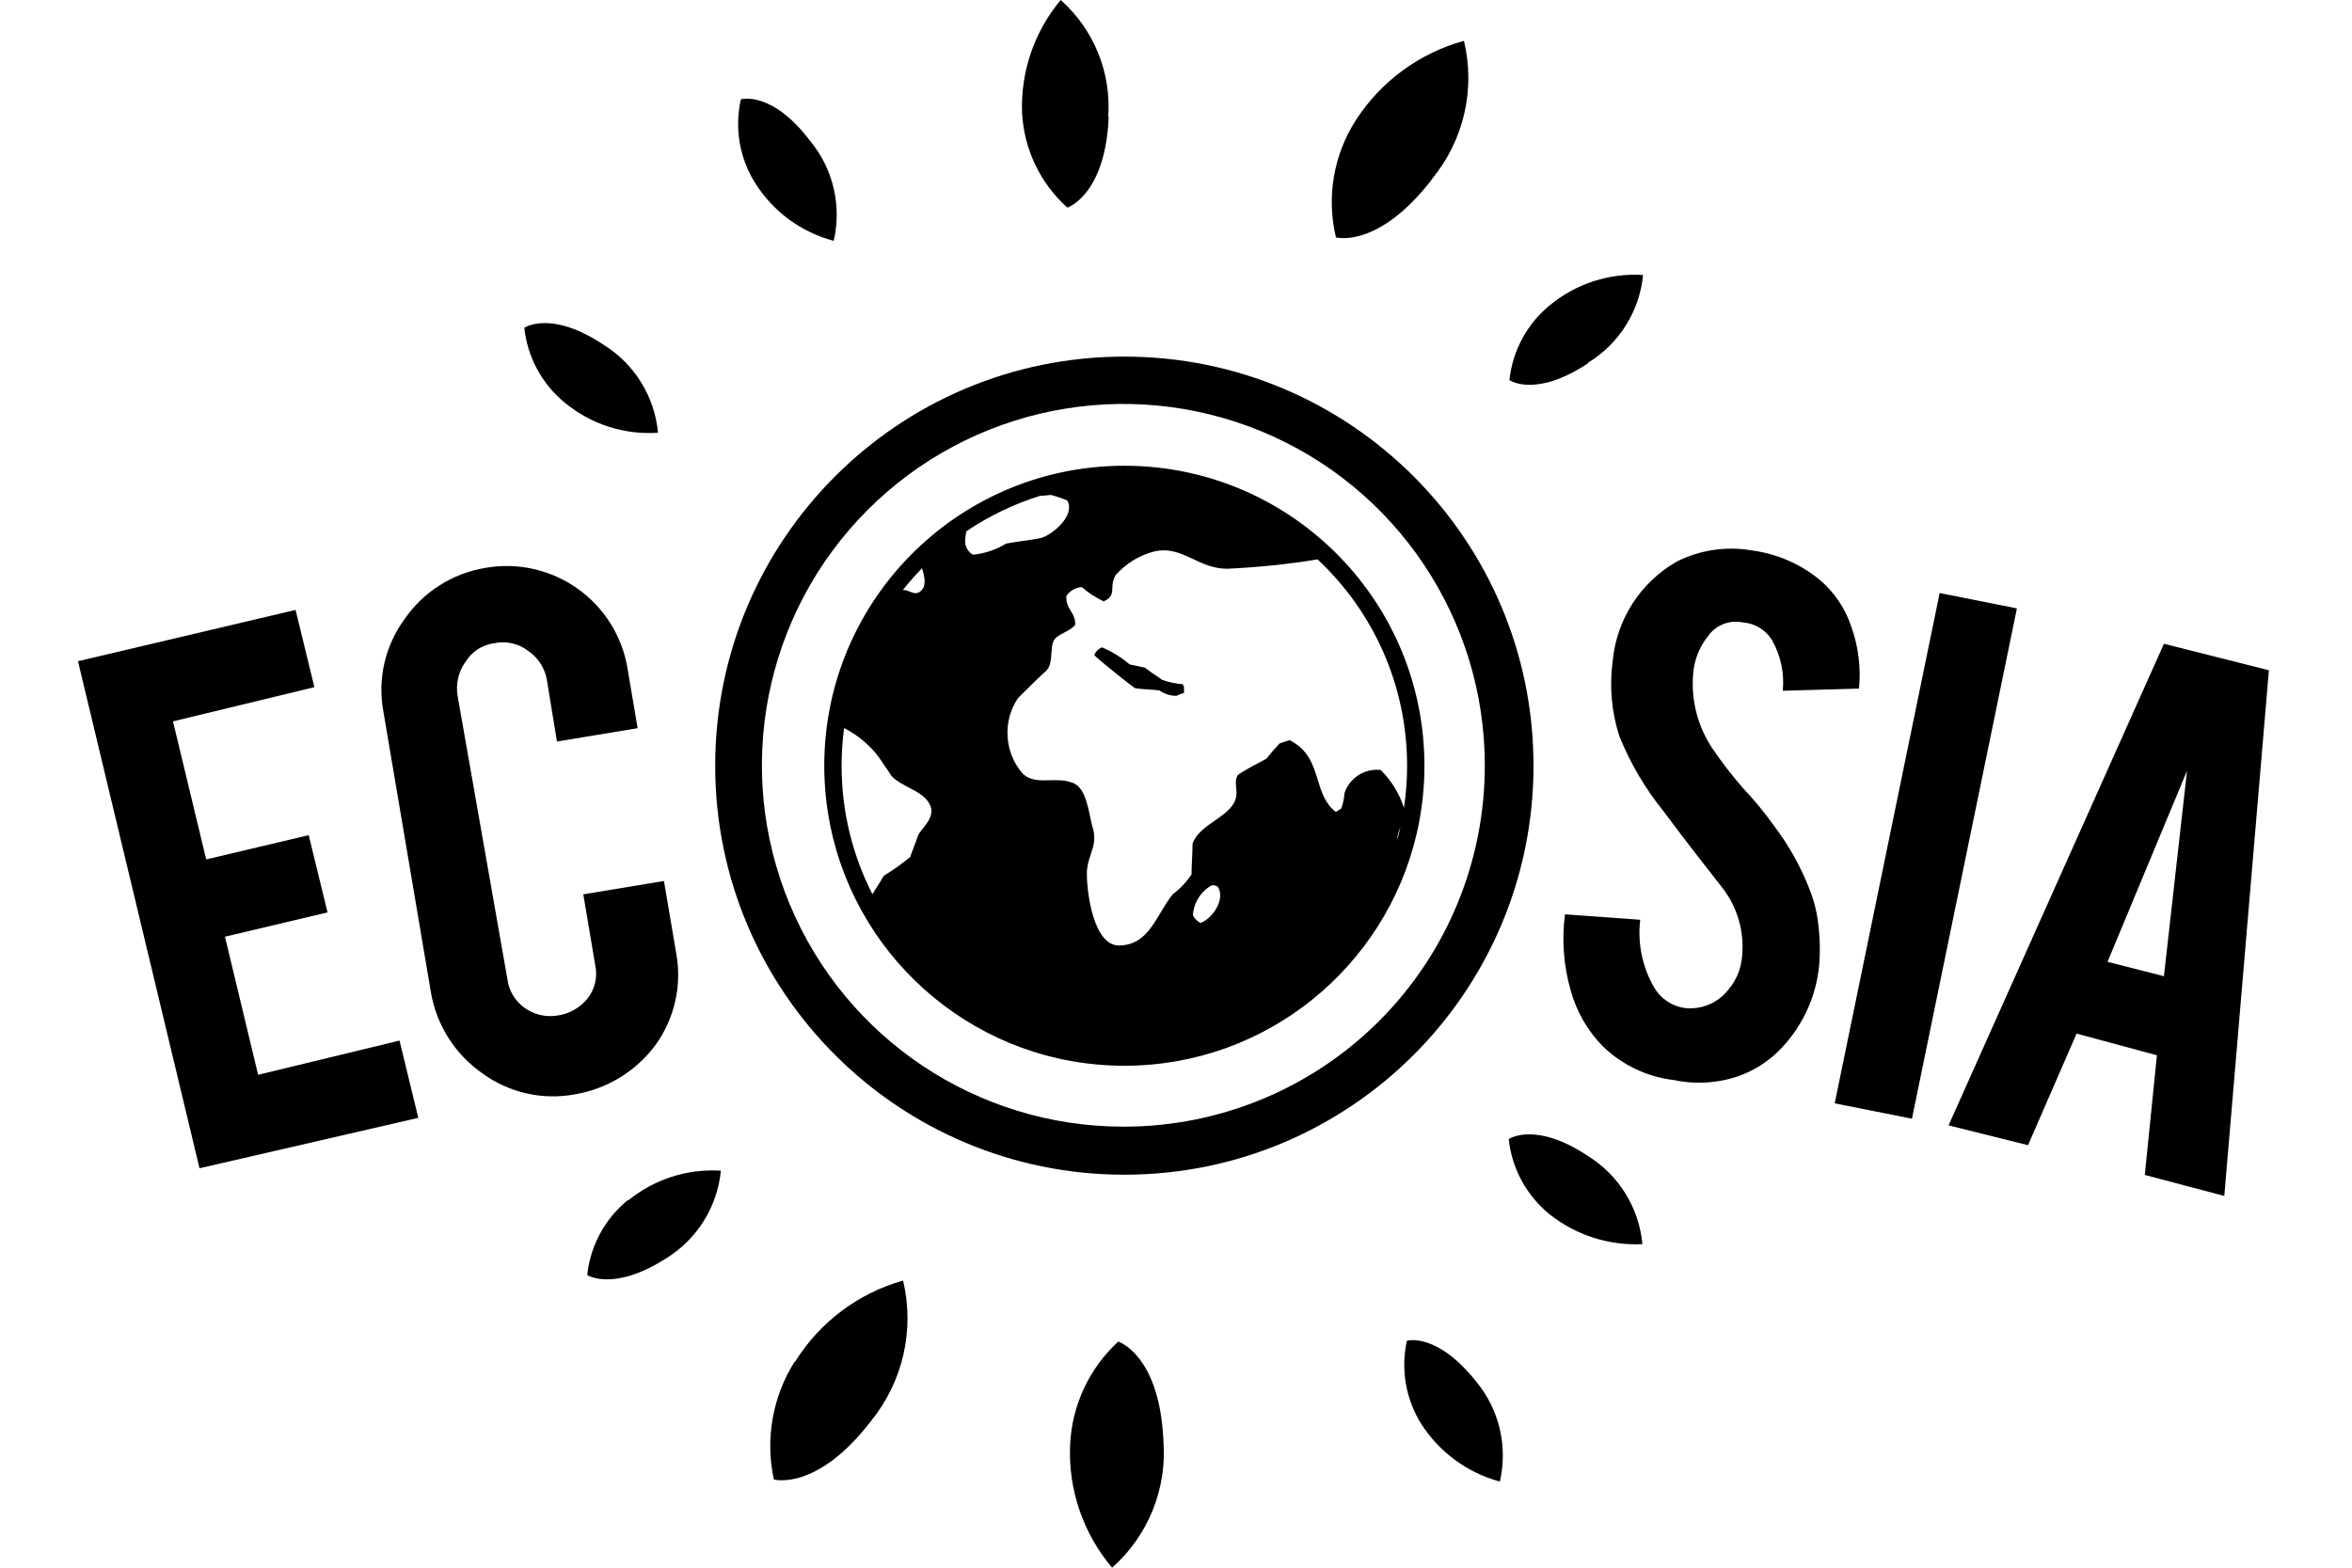
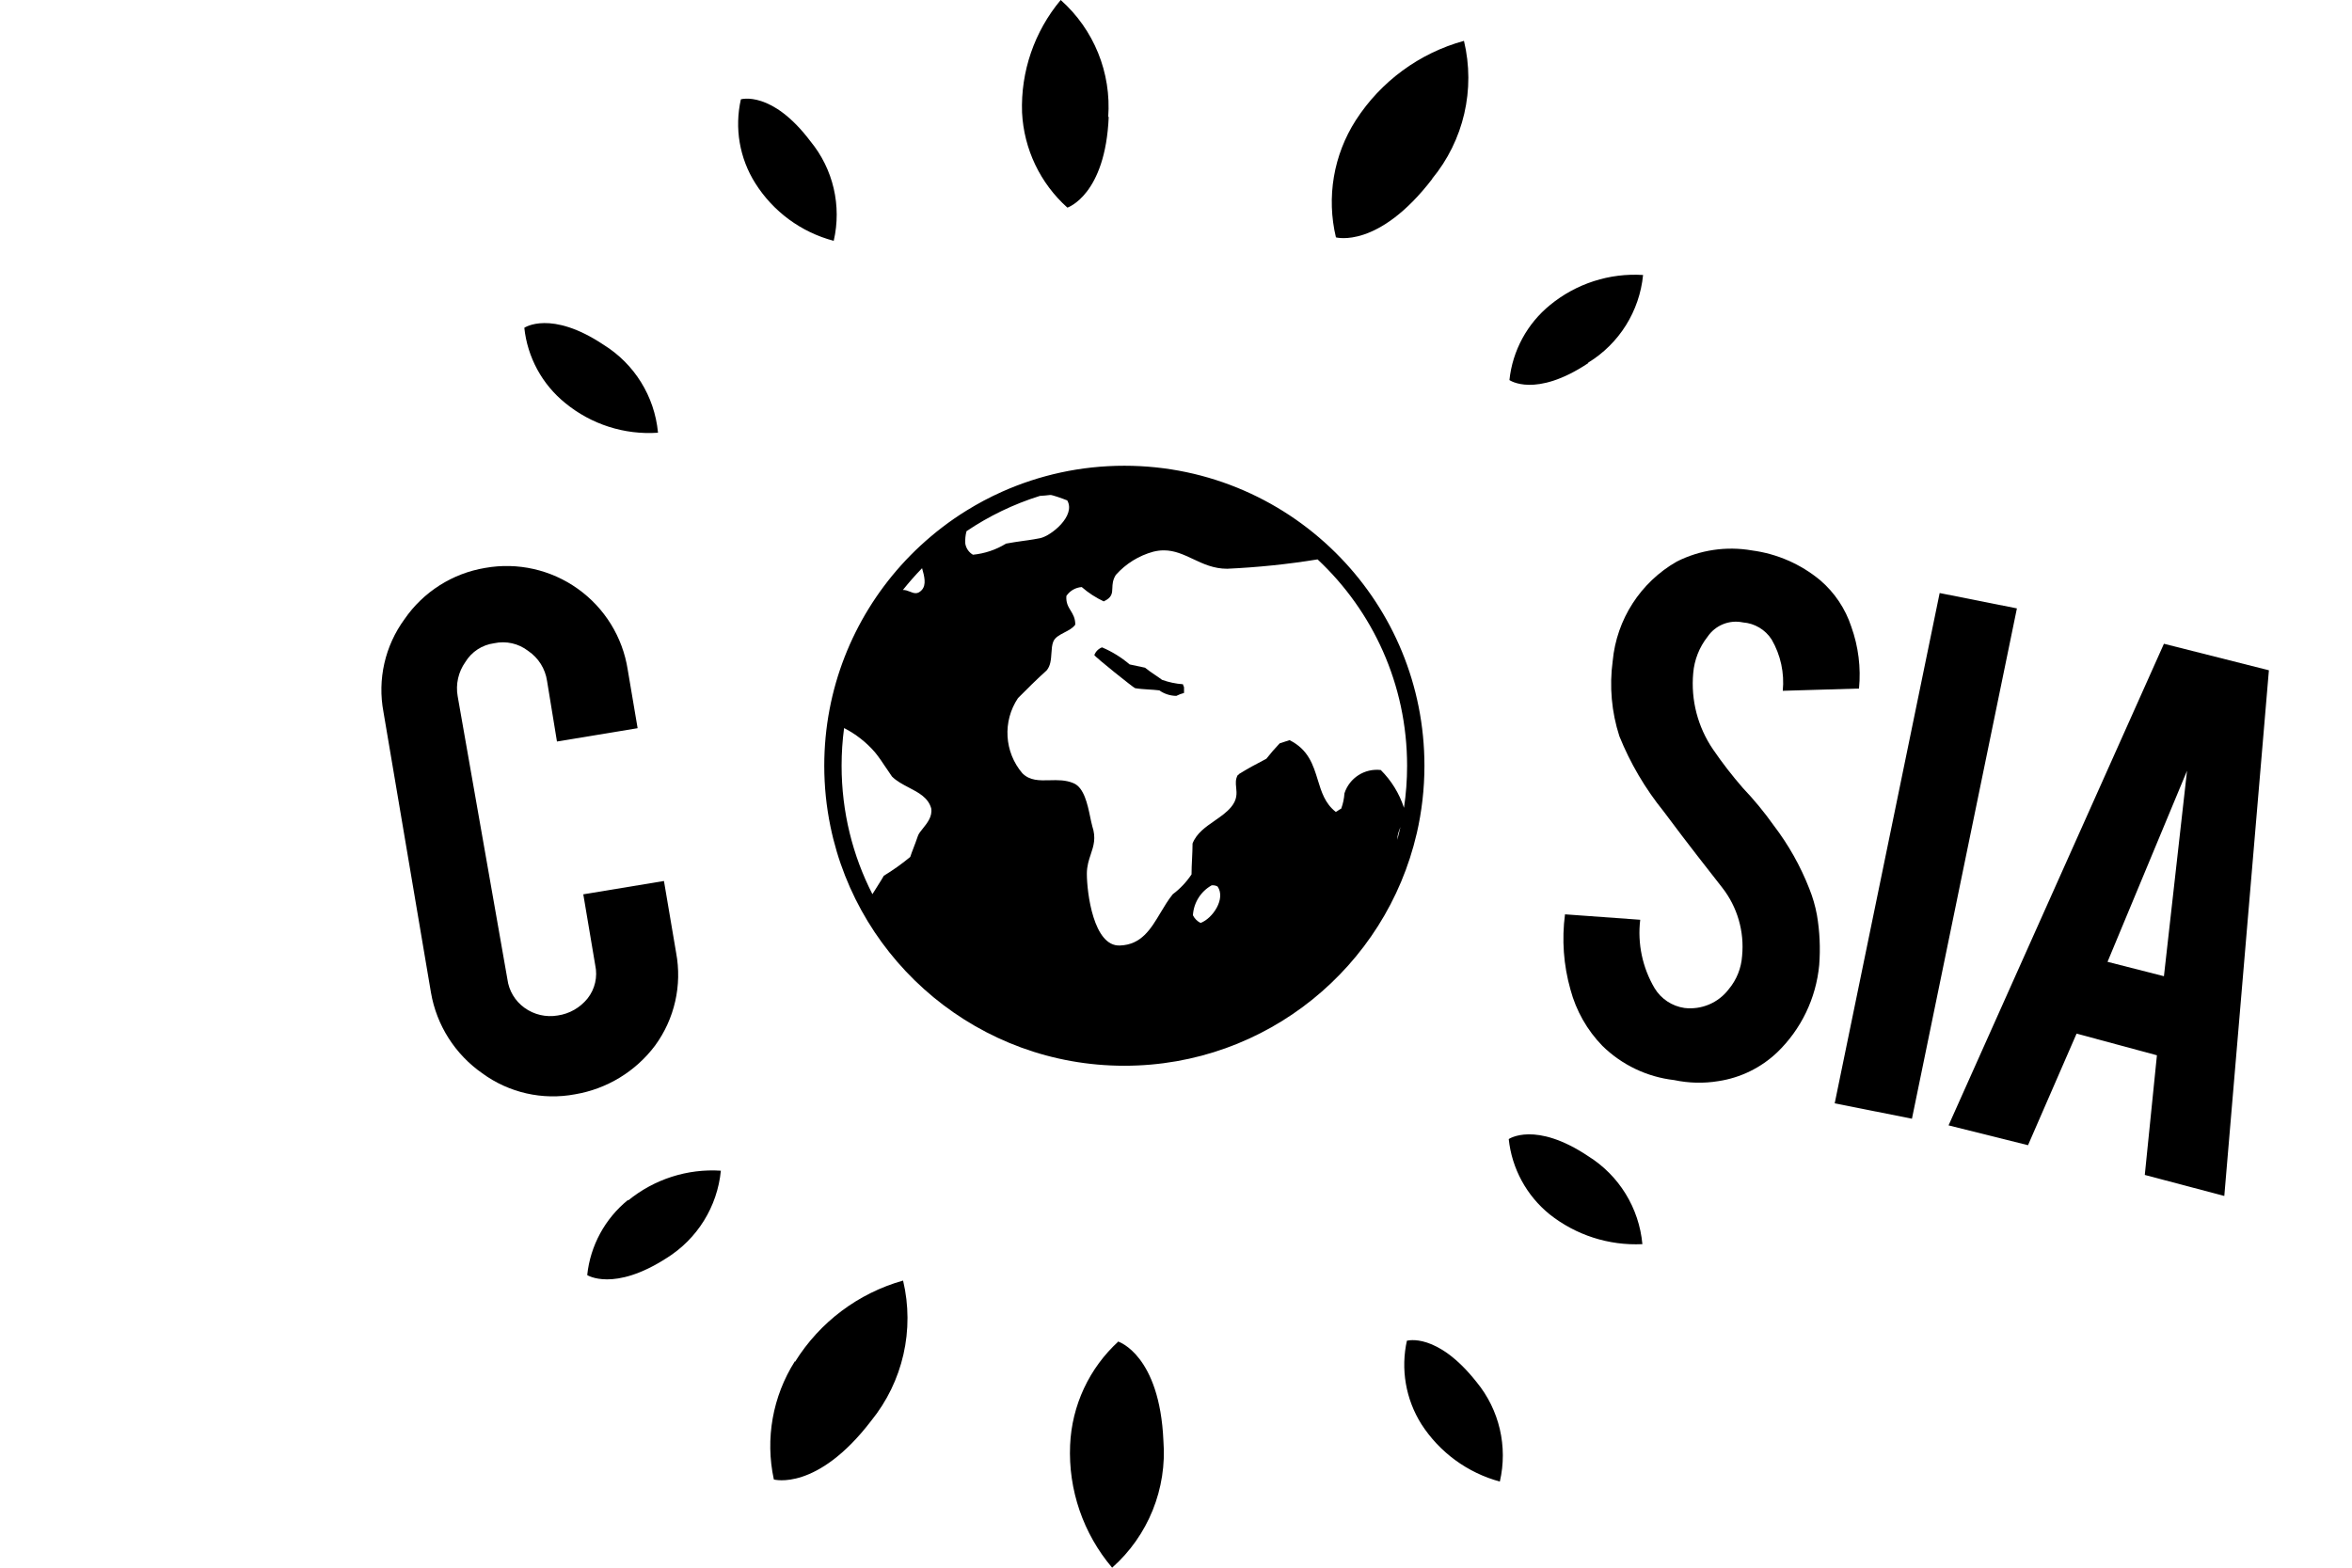
<svg xmlns="http://www.w3.org/2000/svg" width="51" height="34" viewBox="0 0 51 34" fill="none">
  <path fill-rule="evenodd" clip-rule="evenodd" d="M34.438 25.075C33.289 24.307 32.715 24.704 32.715 24.704C32.782 25.343 33.101 25.93 33.6 26.335C34.171 26.788 34.886 27.018 35.613 26.983C35.541 26.198 35.107 25.492 34.438 25.075ZM17.236 29.523C16.753 30.284 16.589 31.206 16.78 32.087C16.78 32.087 17.714 32.351 18.889 30.816C19.58 29.964 19.836 28.84 19.582 27.773C18.609 28.047 17.774 28.675 17.24 29.534L17.236 29.523ZM13.619 26.023C13.119 26.428 12.8 27.015 12.733 27.654C12.733 27.654 13.307 28.025 14.456 27.284C15.121 26.869 15.555 26.169 15.631 25.39C14.904 25.343 14.187 25.574 13.622 26.035L13.619 26.023ZM24.256 29.089C23.619 29.67 23.24 30.481 23.204 31.342C23.162 32.311 23.488 33.26 24.115 34C24.897 33.307 25.308 32.288 25.227 31.246C25.146 29.389 24.256 29.1 24.256 29.1V29.089ZM30.509 29.067C30.368 29.691 30.48 30.345 30.821 30.887C31.214 31.498 31.82 31.942 32.522 32.132C32.698 31.374 32.512 30.576 32.018 29.975C31.158 28.885 30.509 29.078 30.509 29.078L30.509 29.067ZM34.438 7.865C35.111 7.453 35.551 6.749 35.628 5.964C34.899 5.918 34.18 6.15 33.615 6.612C33.116 7.017 32.797 7.604 32.73 8.243C32.73 8.243 33.289 8.64 34.438 7.876L34.438 7.865ZM14.267 9.374C14.191 8.594 13.757 7.894 13.092 7.48C11.943 6.713 11.369 7.109 11.369 7.109C11.437 7.749 11.755 8.335 12.255 8.74C12.819 9.204 13.539 9.435 14.267 9.385V9.374ZM18.078 5.223C18.254 4.464 18.068 3.667 17.574 3.065C16.736 1.953 16.065 2.154 16.065 2.154C15.924 2.777 16.035 3.432 16.377 3.973C16.765 4.59 17.373 5.037 18.078 5.223ZM31.051 3.881C31.74 3.047 31.997 1.938 31.744 0.886C30.776 1.152 29.941 1.766 29.398 2.609C28.915 3.362 28.76 4.279 28.968 5.148C28.968 5.148 29.887 5.408 31.062 3.873L31.051 3.881ZM24.03 2.539C24.101 1.578 23.72 0.64 23 7.62939e-06C22.429 0.683 22.13 1.553 22.162 2.443C22.202 3.233 22.555 3.975 23.145 4.503C23.145 4.503 23.971 4.233 24.041 2.532L24.03 2.539Z" fill="black" />
-   <path fill-rule="evenodd" clip-rule="evenodd" d="M4.326 25.337L1.691 14.34L6.409 13.228L6.817 14.903L3.751 15.645L4.471 18.639L6.694 18.113L7.102 19.788L4.878 20.315L5.597 23.31L8.663 22.568L9.07 24.244L4.326 25.337Z" fill="black" />
  <path fill-rule="evenodd" clip-rule="evenodd" d="M12.47 23.733C11.765 23.866 11.036 23.701 10.457 23.277C9.868 22.866 9.467 22.236 9.345 21.528L8.315 15.441C8.182 14.736 8.347 14.008 8.771 13.429C9.179 12.836 9.81 12.435 10.52 12.317C11.224 12.191 11.948 12.355 12.529 12.77C13.111 13.185 13.501 13.816 13.611 14.522L13.826 15.793L12.077 16.082L11.862 14.767C11.823 14.503 11.675 14.268 11.454 14.118C11.244 13.955 10.973 13.894 10.713 13.951C10.454 13.986 10.225 14.136 10.09 14.359C9.938 14.574 9.878 14.841 9.924 15.1L11.002 21.235C11.034 21.485 11.168 21.71 11.373 21.857C11.581 22.007 11.839 22.067 12.092 22.024C12.347 21.988 12.579 21.855 12.741 21.654C12.901 21.451 12.962 21.187 12.907 20.934L12.648 19.396L14.397 19.107L14.661 20.664C14.793 21.369 14.628 22.098 14.204 22.677C13.783 23.238 13.162 23.616 12.47 23.733Z" fill="black" />
  <path fill-rule="evenodd" clip-rule="evenodd" d="M39.447 20.931C39.379 21.651 39.056 22.323 38.535 22.825C38.185 23.157 37.741 23.375 37.263 23.447C36.945 23.5 36.619 23.492 36.303 23.425C35.716 23.358 35.169 23.097 34.747 22.684C34.414 22.342 34.176 21.921 34.053 21.461C33.903 20.931 33.863 20.376 33.935 19.83L35.566 19.948C35.504 20.463 35.614 20.984 35.877 21.431C36.018 21.664 36.256 21.822 36.526 21.861C36.895 21.905 37.261 21.75 37.486 21.453C37.656 21.25 37.757 20.998 37.775 20.734C37.827 20.203 37.673 19.672 37.345 19.252C37.056 18.881 36.626 18.34 36.074 17.598C35.675 17.105 35.351 16.555 35.114 15.967C34.944 15.441 34.895 14.884 34.969 14.337C35.053 13.434 35.572 12.629 36.359 12.179C36.862 11.926 37.434 11.841 37.99 11.938C38.535 12.01 39.049 12.235 39.472 12.587C39.783 12.855 40.015 13.202 40.143 13.592C40.297 14.021 40.354 14.479 40.31 14.933L38.657 14.982C38.695 14.595 38.611 14.206 38.416 13.87C38.278 13.655 38.047 13.518 37.793 13.499C37.498 13.437 37.195 13.56 37.026 13.81C36.847 14.037 36.739 14.312 36.715 14.6C36.662 15.184 36.814 15.768 37.145 16.253C37.344 16.545 37.561 16.824 37.793 17.091C38.036 17.346 38.26 17.619 38.464 17.906C38.782 18.323 39.04 18.782 39.231 19.27C39.306 19.456 39.362 19.648 39.398 19.845C39.459 20.203 39.475 20.568 39.447 20.931Z" fill="black" />
  <path fill-rule="evenodd" clip-rule="evenodd" d="M41.458 24.263L39.783 23.929L42.059 12.862L43.734 13.195L41.458 24.263Z" fill="black" />
  <path fill-rule="evenodd" clip-rule="evenodd" d="M45.028 22.417L43.975 24.837L42.252 24.407L46.922 13.962L49.198 14.537L48.231 25.938L46.507 25.482L46.77 22.887L45.028 22.417ZM47.423 16.716L45.699 20.86L46.922 21.172L47.423 16.716Z" fill="black" />
-   <path fill-rule="evenodd" clip-rule="evenodd" d="M15.508 16.606C15.508 21.505 19.48 25.477 24.38 25.477C29.28 25.477 33.252 21.505 33.252 16.606C33.252 11.706 29.28 7.734 24.38 7.734C19.48 7.734 15.508 11.706 15.508 16.606ZM17.124 19.612C15.904 16.684 16.569 13.31 18.808 11.065C21.049 8.818 24.421 8.144 27.352 9.355C30.284 10.567 32.196 13.426 32.196 16.598C32.199 18.673 31.378 20.666 29.912 22.136C28.446 23.606 26.456 24.433 24.38 24.435H24.358C21.195 24.435 18.342 22.533 17.124 19.612Z" fill="black" />
  <path d="M25.138 14.973C25.062 14.963 24.979 14.958 24.895 14.953C24.796 14.946 24.697 14.94 24.613 14.925C24.591 14.925 23.752 14.255 23.729 14.207C23.758 14.13 23.819 14.069 23.896 14.04C24.113 14.132 24.315 14.257 24.495 14.41L24.828 14.481C24.896 14.536 24.965 14.584 25.037 14.632C25.089 14.667 25.143 14.703 25.197 14.744C25.343 14.797 25.496 14.829 25.651 14.84C25.651 14.851 25.657 14.863 25.663 14.875C25.668 14.887 25.674 14.899 25.674 14.911V15.029C25.616 15.044 25.561 15.065 25.507 15.092C25.375 15.091 25.247 15.049 25.138 14.973Z" fill="black" />
  <path fill-rule="evenodd" clip-rule="evenodd" d="M18.006 17.919C18.612 20.883 21.236 23.114 24.38 23.114C27.467 23.114 30.052 20.963 30.719 18.079C30.72 18.077 30.72 18.075 30.721 18.073C30.829 17.602 30.887 17.111 30.887 16.608C30.887 14.857 30.195 13.267 29.07 12.098C27.886 10.867 26.222 10.101 24.38 10.101C23.435 10.101 22.537 10.303 21.727 10.665C21.46 10.784 21.204 10.921 20.958 11.073C20.599 11.295 20.265 11.551 19.957 11.836C19.811 11.971 19.672 12.112 19.539 12.26C19.537 12.263 19.534 12.265 19.532 12.268C18.501 13.42 17.873 14.94 17.873 16.608C17.873 17.057 17.919 17.495 18.006 17.919ZM18.917 19.393C18.49 18.557 18.249 17.61 18.249 16.608C18.249 16.33 18.267 16.057 18.303 15.79C18.556 15.92 18.784 16.097 18.972 16.315C19.056 16.417 19.138 16.539 19.217 16.659L19.22 16.662C19.261 16.724 19.301 16.785 19.341 16.841C19.442 16.942 19.576 17.012 19.708 17.081C19.919 17.191 20.126 17.298 20.192 17.531C20.221 17.707 20.107 17.849 20.012 17.967C19.963 18.027 19.919 18.082 19.903 18.131C19.888 18.177 19.87 18.225 19.852 18.275C19.842 18.3 19.833 18.326 19.823 18.351L19.821 18.356L19.799 18.415C19.79 18.439 19.781 18.462 19.772 18.485C19.76 18.52 19.748 18.554 19.737 18.586C19.556 18.736 19.364 18.872 19.164 18.994C19.148 19.022 19.132 19.049 19.116 19.076C19.078 19.139 19.039 19.201 18.999 19.263L18.999 19.263C18.971 19.307 18.944 19.35 18.917 19.393ZM19.578 12.795C19.709 12.631 19.848 12.473 19.994 12.323C20.046 12.502 20.089 12.683 19.989 12.795C19.896 12.897 19.819 12.867 19.734 12.833L19.726 12.83C19.681 12.812 19.633 12.794 19.578 12.795ZM20.958 11.52C20.934 11.607 20.925 11.699 20.931 11.79C20.948 11.892 21.009 11.98 21.097 12.031C21.351 12.006 21.597 11.924 21.814 11.79C21.932 11.767 22.056 11.75 22.179 11.732L22.18 11.732L22.235 11.724L22.281 11.718C22.374 11.704 22.466 11.69 22.553 11.672C22.79 11.624 23.333 11.187 23.142 10.853C23.023 10.805 22.807 10.73 22.772 10.735C22.698 10.744 22.624 10.751 22.549 10.755C21.979 10.933 21.443 11.193 20.958 11.52ZM28.57 12.132C27.921 12.238 27.266 12.305 26.609 12.335C26.317 12.335 26.089 12.228 25.869 12.124C25.666 12.029 25.469 11.936 25.236 11.936C25.215 11.936 25.195 11.937 25.174 11.938C25.157 11.939 25.141 11.941 25.125 11.943C25.087 11.948 25.048 11.955 25.008 11.965C24.695 12.05 24.412 12.225 24.195 12.469C24.126 12.579 24.123 12.672 24.12 12.754C24.116 12.867 24.113 12.959 23.933 13.043C23.76 12.962 23.599 12.857 23.456 12.732C23.321 12.742 23.199 12.812 23.123 12.925C23.112 13.073 23.163 13.157 23.216 13.243C23.265 13.324 23.316 13.406 23.316 13.547C23.261 13.624 23.169 13.671 23.08 13.717C22.977 13.771 22.876 13.822 22.838 13.918C22.81 13.989 22.805 14.076 22.799 14.165C22.79 14.3 22.781 14.44 22.695 14.54C22.48 14.733 22.265 14.948 22.074 15.14C21.736 15.644 21.776 16.311 22.169 16.771C22.332 16.934 22.54 16.928 22.761 16.922H22.762C22.931 16.918 23.108 16.913 23.278 16.986C23.506 17.08 23.582 17.443 23.64 17.722C23.646 17.753 23.652 17.783 23.659 17.812C23.667 17.852 23.676 17.888 23.685 17.92C23.77 18.174 23.713 18.346 23.652 18.528C23.61 18.653 23.567 18.784 23.567 18.95C23.567 19.357 23.711 20.532 24.284 20.506C24.75 20.49 24.953 20.149 25.165 19.794C25.247 19.657 25.33 19.518 25.43 19.394C25.589 19.276 25.726 19.13 25.837 18.964C25.837 18.857 25.842 18.743 25.848 18.63C25.853 18.516 25.859 18.401 25.859 18.294C25.945 18.072 26.143 17.935 26.338 17.8C26.469 17.709 26.599 17.619 26.694 17.505C26.831 17.34 26.817 17.207 26.805 17.082C26.795 16.99 26.787 16.903 26.838 16.811C26.844 16.811 26.849 16.809 26.853 16.806C26.858 16.802 26.861 16.796 26.861 16.79C27.053 16.671 27.23 16.574 27.459 16.456C27.55 16.34 27.646 16.229 27.748 16.122L27.962 16.052C28.373 16.258 28.474 16.59 28.574 16.914C28.653 17.173 28.731 17.427 28.964 17.608C28.967 17.607 28.97 17.606 28.973 17.604C28.978 17.602 28.982 17.599 28.987 17.597C29 17.589 29.011 17.581 29.023 17.573C29.04 17.561 29.058 17.549 29.082 17.538C29.122 17.431 29.145 17.318 29.153 17.204C29.262 16.87 29.591 16.66 29.94 16.7C30.169 16.928 30.342 17.208 30.442 17.516C30.443 17.518 30.443 17.52 30.443 17.522C30.488 17.224 30.511 16.918 30.511 16.608C30.511 14.842 29.765 13.25 28.57 12.132ZM30.367 17.937C30.331 18.024 30.299 18.11 30.299 18.208C30.299 18.21 30.299 18.211 30.299 18.212C30.323 18.121 30.346 18.029 30.367 17.937ZM25.867 19.85C25.883 19.579 26.036 19.334 26.273 19.201C26.281 19.201 26.289 19.2 26.297 19.2C26.334 19.2 26.37 19.209 26.402 19.227C26.584 19.491 26.295 19.92 26.033 20.017C25.961 19.981 25.902 19.922 25.867 19.85Z" fill="black" />
</svg>